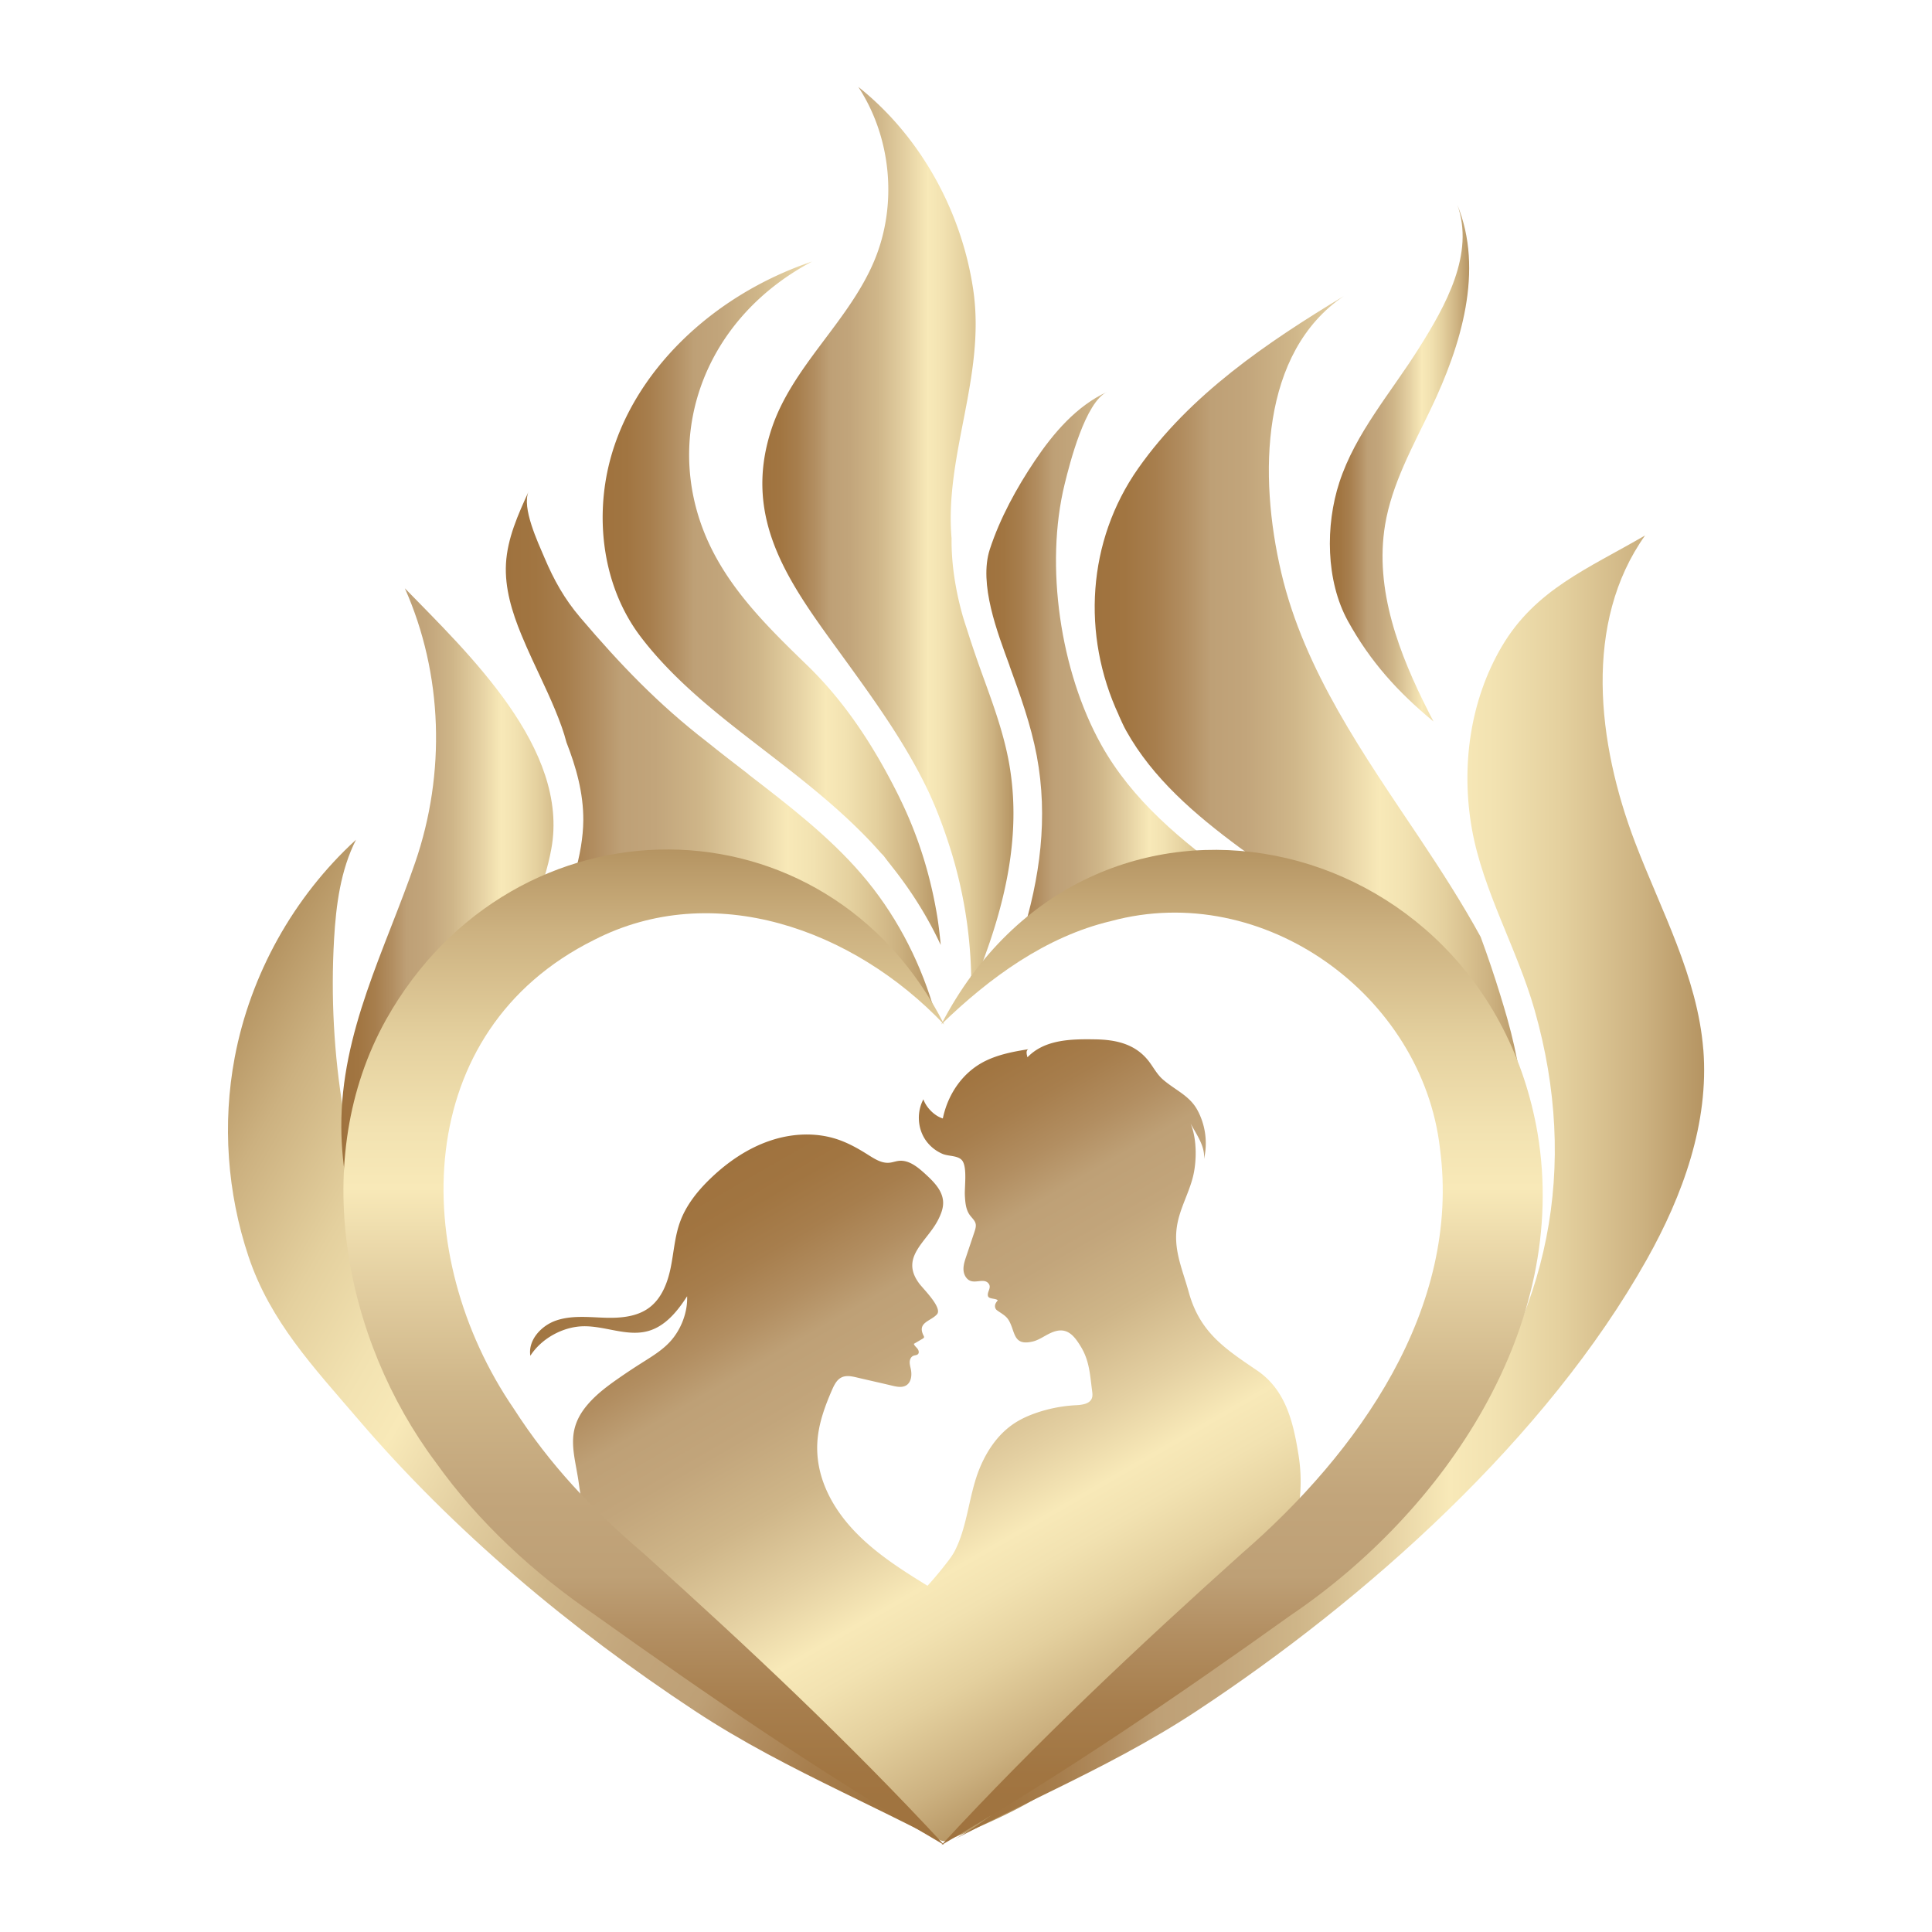
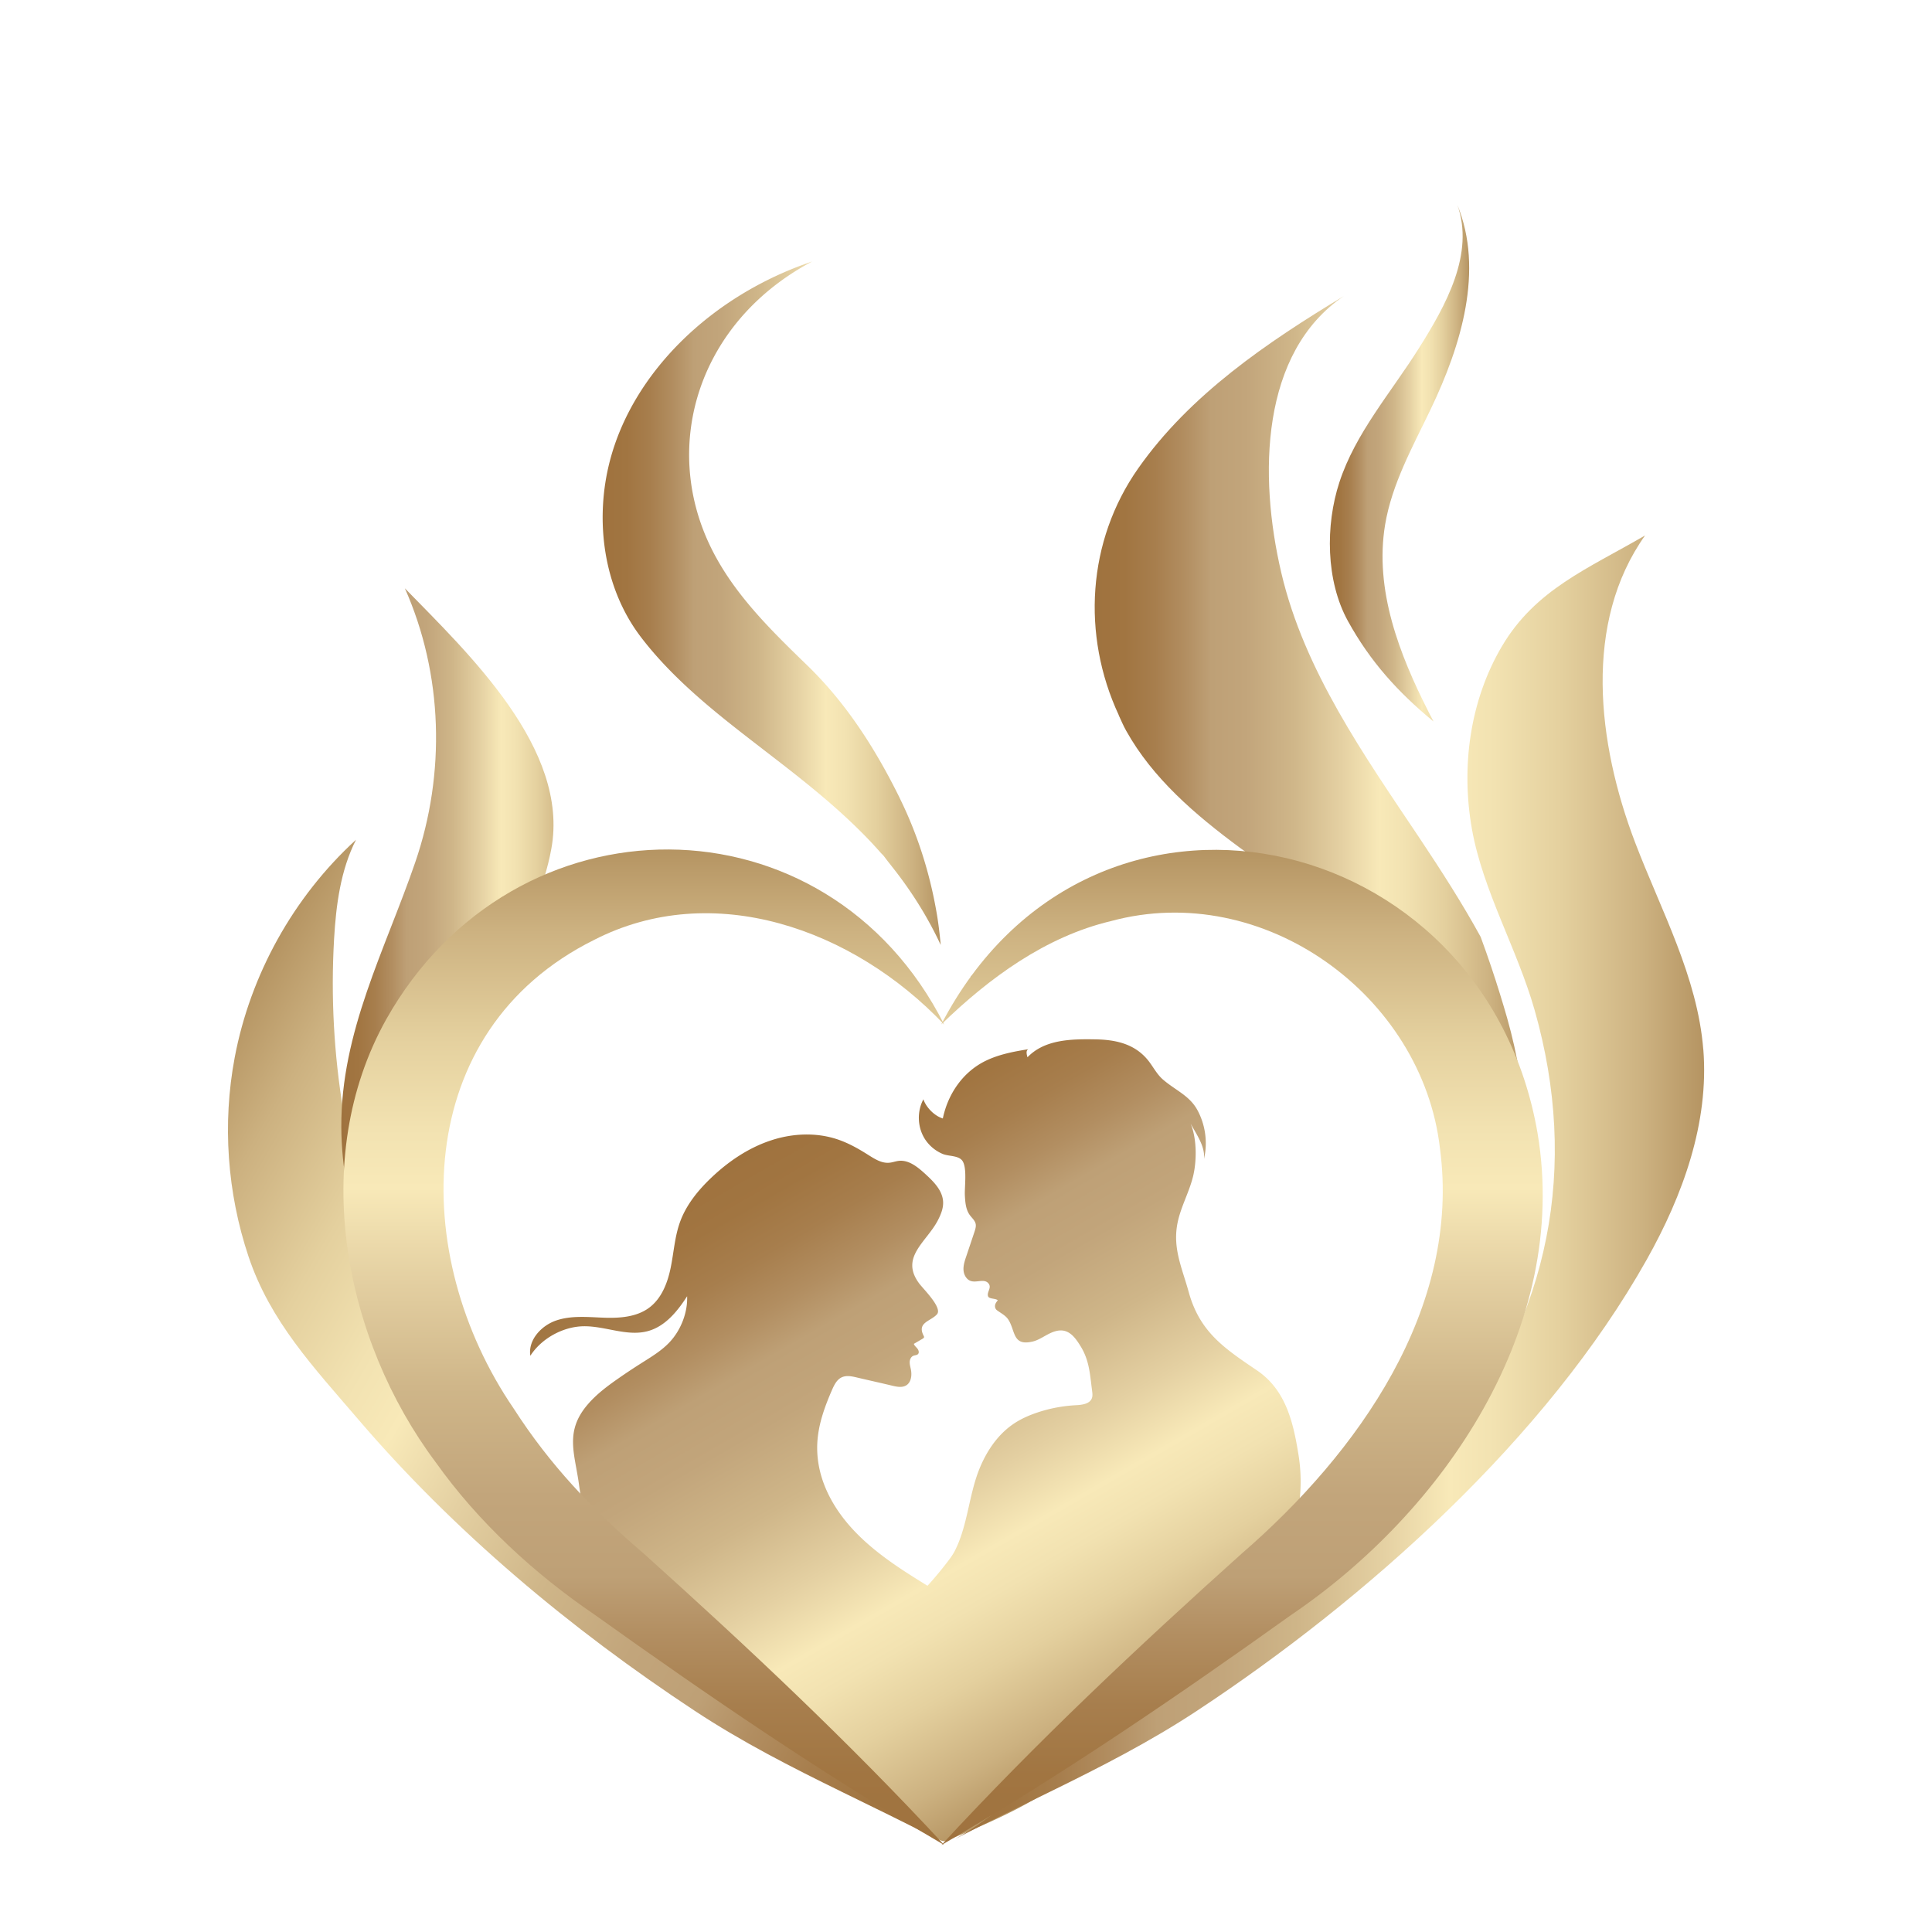
<svg xmlns="http://www.w3.org/2000/svg" viewBox="0 0 360 360">
  <defs>
    <linearGradient id="b" x1="211.21" x2="145.51" y1="324.59" y2="210.8" gradientUnits="userSpaceOnUse">
      <stop offset="0" stop-color="#b59462" />
      <stop offset=".08" stop-color="#ccb180" />
      <stop offset=".19" stop-color="#e4d09e" />
      <stop offset=".28" stop-color="#f2e2b1" />
      <stop offset=".34" stop-color="#f8e9b8" />
      <stop offset=".43" stop-color="#e4d0a2" />
      <stop offset=".54" stop-color="#cfb689" />
      <stop offset=".65" stop-color="#c2a57b" />
      <stop offset=".73" stop-color="#bea076" />
      <stop offset=".79" stop-color="#b28e61" />
      <stop offset=".86" stop-color="#a77e4d" />
      <stop offset=".93" stop-color="#a17541" />
      <stop offset="1" stop-color="#9f723e" />
    </linearGradient>
    <linearGradient id="a" x1="200.72" x2="36.08" y1="297.17" y2="202.11" gradientUnits="userSpaceOnUse">
      <stop offset="0" stop-color="#9f723e" />
      <stop offset=".07" stop-color="#a17541" />
      <stop offset=".14" stop-color="#a77e4d" />
      <stop offset=".21" stop-color="#b28e61" />
      <stop offset=".27" stop-color="#bea076" />
      <stop offset=".35" stop-color="#c2a57b" />
      <stop offset=".46" stop-color="#cfb689" />
      <stop offset=".57" stop-color="#e4d0a2" />
      <stop offset=".66" stop-color="#f8e9b8" />
      <stop offset=".72" stop-color="#f2e2b1" />
      <stop offset=".81" stop-color="#e4d09e" />
      <stop offset=".92" stop-color="#ccb180" />
      <stop offset="1" stop-color="#b59462" />
    </linearGradient>
    <linearGradient id="c" x1="180.94" x2="182.54" y1="182.63" y2="182.63" href="#a" />
    <linearGradient id="d" x1="63.6" x2="108.76" y1="198.13" y2="198.13" href="#a" />
    <linearGradient id="e" x1="94.25" x2="173.8" y1="139.39" y2="139.39" href="#a" />
    <linearGradient id="f" x1="142.03" x2="188.84" y1="99.05" y2="99.05" href="#a" />
    <linearGradient id="g" x1="183.8" x2="229.78" y1="123.92" y2="123.92" href="#a" />
    <linearGradient id="h" x1="177.99" x2="317.53" y1="221.21" y2="221.21" href="#a" />
    <linearGradient id="i" x1="203.97" x2="284.34" y1="164.69" y2="164.69" href="#a" />
    <linearGradient id="j" x1="112.29" x2="175.3" y1="112.41" y2="112.41" href="#a" />
    <linearGradient id="k" x1="247.8" x2="273.76" y1="86.3" y2="86.3" href="#a" />
    <linearGradient id="l" x1="119.99" x2="119.99" y1="343.81" y2="158.28" href="#a" />
    <linearGradient id="m" x1="231.42" x2="231.42" y1="343.81" y2="158.35" href="#a" />
  </defs>
  <path fill="url(#b)" d="M173.85 296.11c-5.11-3.13-10.28-6.3-14.44-10.61-4.67-4.83-7.8-11.01-7.02-17.78.35-3.03 1.43-5.94 2.65-8.74.4-.91.88-1.89 1.77-2.32.88-.43 1.93-.21 2.88.02 2.2.52 4.4 1 6.59 1.53.85.2 1.81.39 2.57-.06.96-.58 1.1-1.93.87-3.02-.09-.45-.23-.9-.21-1.36s.24-.95.66-1.13c.3-.13.69-.1.9-.34.24-.28.1-.72-.13-1.01s-.55-.53-.66-.88c.55-.32 1.09-.64 1.64-.96.1-.06.21-.13.25-.24.04-.12-.03-.25-.09-.36-1.23-2.45 1.35-2.64 2.51-3.95 1.07-1.2-2.53-4.69-3.31-5.74-3.63-4.87 1.32-7.67 3.45-11.72.58-1.11 1.08-2.31 1-3.56-.13-2.09-1.78-3.72-3.32-5.13-1.4-1.28-3.06-2.65-4.94-2.44-.6.07-1.17.3-1.78.35-1.42.13-2.73-.72-3.94-1.48-1.81-1.15-3.7-2.21-5.74-2.89-4.07-1.35-8.57-1.1-12.63.3-4.05 1.39-7.68 3.86-10.79 6.81-2.49 2.36-4.73 5.1-5.89 8.33-.98 2.72-1.15 5.65-1.73 8.49s-1.7 5.74-4.02 7.46c-2.37 1.76-5.55 1.96-8.5 1.85-2.96-.11-6-.43-8.8.52s-5.29 3.66-4.83 6.58c2.07-3.23 6.08-5.44 9.92-5.5 4.05-.06 8.13 1.98 12.03.89 3.2-.89 5.47-3.69 7.26-6.48.13 3.01-1.16 6.29-3.21 8.5-1.5 1.62-3.43 2.77-5.29 3.95-1.44.91-2.86 1.85-4.25 2.82-2.07 1.44-4.11 2.96-5.75 4.87-4.35 5.04-2.44 9.16-1.66 14.85 1 7.3 3 13.69 7.24 19.82 4.95 7.17 11.62 12.97 18.46 18.37 6.45 5.1 13.55 9.52 19.79 14.79 6.33 5.33 14.23 9.53 21.57 13.25.31.16.63.31.97.31.29 0 .57-.12.83-.23 5.72-2.41 11.46-4.82 16.77-8.02 2.46-1.48 4.81-3.13 7.17-4.77 3.92-2.74 7.85-5.48 11.77-8.22 2.56-1.79 3.85-4.27 6.16-6.24 12.76-10.86 26.24-26.41 23.36-44.47-1-6.27-2.43-12.16-7.75-15.77-6.1-4.13-10.67-7.15-12.72-14.62-1.23-4.48-3.07-8.21-2.04-13.02.65-3.06 2.29-5.85 2.95-8.91.61-2.86.58-6.75-.55-9.44 1.12 2.07 2.74 4.27 2.49 6.61.72-3.04.28-6.33-1.2-9.08s-4.09-3.7-6.45-5.74c-1.1-.95-1.77-2.29-2.66-3.44-2.5-3.19-6.06-3.97-9.9-4.04-4.61-.08-9.48.02-12.68 3.34-.14-.54-.34-1.23.16-1.5-2.73.43-5.49.96-7.97 2.17-4.21 2.06-7.01 6.14-7.96 10.73-1.54-.46-3.11-2.05-3.62-3.57-1.21 2.26-1.12 5.16.24 7.34a7.33 7.33 0 0 0 3.31 2.82c1.09.48 2.84.27 3.64 1.2 1.03 1.21.45 5.02.54 6.58.07 1.26.17 2.6.91 3.62.39.54.96 1 1.1 1.65.1.48-.06.98-.21 1.45l-1.56 4.65c-.28.83-.56 1.69-.49 2.57s.6 1.78 1.45 2c1.03.28 2.34-.43 3.1.32.83.83-.2 1.6 0 2.44.15.62 1.35.4 1.83.8-.21.3-.47.59-.51.98-.04.32.08.67.34.87.75.57 1.65.97 2.18 1.83 1.3 2.11.75 4.89 4.47 4.02 1.03-.24 1.92-.85 2.85-1.34s1.99-.89 3.02-.67c1.39.3 2.3 1.62 3.05 2.83 1.67 2.67 1.77 5.25 2.18 8.39.06.44.11.91-.04 1.33-.4 1.09-1.83 1.26-2.99 1.32-2.43.13-4.84.58-7.14 1.35-1.62.54-3.2 1.24-4.61 2.22-2.99 2.07-5.06 5.28-6.37 8.67-1.82 4.73-2.11 10.34-4.41 14.85-.39.77-.9 1.46-1.43 2.15a67 67 0 0 1-5.83 6.66" />
  <path fill="url(#a)" d="M156.75 333.83c-9.3-4.56-18.5-9.24-27.32-15.06-23.11-15.25-44.74-33.31-62.76-54.39-8.17-9.55-16.31-18.14-20.36-30.24-3.97-11.87-4.9-24.76-2.58-37.07 2.92-15.49 10.98-29.96 22.61-40.6-2.88 5.67-3.72 12.15-4.09 18.51-2.48 43.19 14.56 84.67 45.16 114.74 10.11 9.93 21.19 18.86 32.37 27.58 6.06 4.73 12.26 9.26 18.52 13.72 5.41 3.85 10.33 8.39 16.17 11.62-5.9-3.07-11.83-5.92-17.72-8.81" />
  <path fill="url(#c)" d="M180.99 184.54c.54-1.27 1.05-2.54 1.55-3.8-.58.41-1.11.81-1.6 1.19.02.87.06 1.74.05 2.61" />
  <path fill="url(#d)" d="M76.81 200.12c3.43-8.2 10.76-15.6 18.38-21.4 3.03-6.5 6.24-13.44 7.54-20.54 3.42-18.66-15.49-36.44-27.29-48.56 7.12 16.03 7.62 34.51 1.94 51.04-5.6 16.33-13.88 31.6-13.78 49.4.17 29.93 22.55 56.98 45.16 76.59-11.31-14.61-22.79-29.51-29.24-46.82-4.34-11.67-7.73-27.7-2.71-39.71" />
-   <path fill="url(#e)" d="M139.44 144.25c-2.58-1.98-5.16-3.97-7.69-6.01-9.08-7.01-16.16-14.4-23.62-23.17-2.98-3.5-4.93-7.02-6.7-11.2-1.15-2.72-4.29-9.33-2.92-12.31-1.97 4.31-3.97 8.75-4.23 13.48-.25 4.55 1.14 9.03 2.87 13.24.63 1.53 1.31 3.05 2 4.56 1.92 4.16 3.97 8.27 5.51 12.59.35.97.64 1.94.89 2.89 1.78 4.56 3.18 9.43 3.14 14.56-.03 3.09-.58 6.43-1.74 10.49-.19.66-.43 1.29-.64 1.95-.82 2.61-1.76 5.18-2.8 7.71-.13.31-.24.62-.37.93 9.31-4.8 20.73-5.84 31.39-5.11 8.02.55 16.08 1.96 23.38 5.31 5.5 2.52 9.24 5.93 13.43 10.18.88.9 1.77 1.86 2.46 2.91-2.72-8.91-7.19-17.29-13.25-24.34-6.07-7.06-13.72-12.94-21.11-18.63Z" />
-   <path fill="url(#f)" d="M180.94 181.92c.49-.38 1.02-.78 1.6-1.19.67-1.71 1.29-3.42 1.87-5.12 3.84-11.31 5.64-22.55 3.55-33.77-1.01-5.39-2.87-10.51-4.84-15.93-.98-2.7-1.94-5.48-2.83-8.29-.33-1.03-.68-2.05-.97-3.09-1.14-4.11-2.07-9.09-2.01-14.22-1.34-15.56 6.41-30.25 4.03-46.36-2.16-14.58-9.83-28.57-21.41-37.76 6.19 9.45 7.34 22.01 2.97 32.42-4.76 11.35-15.33 19.7-19.16 31.39-5.63 17.17 3.86 29.34 13.43 42.54 5.45 7.52 11.1 15.31 15.29 23.82 1.86 3.77 3.32 7.7 4.59 11.69a84.7 84.7 0 0 1 3.91 23.62v.26Z" />
-   <path fill="url(#g)" d="M188.12 124.09c1.95 5.38 3.98 10.95 5.07 16.77 2.14 11.44.64 22.72-2.89 33.95.23-.15.41-.31.66-.46 3.56-2.1 7.44-3.68 11.33-5.06 7.94-2.82 16.52-5.15 24.97-5.56.59-.03 1.52-.09 2.52-.09-9.56-6.9-18.77-14.44-24.59-24.88-7.62-13.66-10.53-33.35-6.81-48.54.96-3.93 3.86-15.33 7.94-17.21-5.72 2.64-10 7.64-13.51 12.87-3.38 5.03-6.48 10.69-8.37 16.47-2.11 6.47 1.45 15.59 3.69 21.72Z" />
  <path fill="url(#h)" d="M317.38 195.54c-1.08-13.54-7.85-25.84-12.69-38.53-7.1-18.59-9.68-41.02 1.85-57.24-10.62 6.18-20.42 10.06-26.67 20.64-6 10.16-7.65 22.53-5.6 34.06 2.04 11.51 8.44 22.35 11.68 33.73 8.32 29.23 2.8 57.14-15.98 80.71-13.44 16.88-26.31 28.67-40.49 37.09l-1.52.9c-2.3 1.35-4.48 2.62-6.41 4.19l-.38-.47c-2.81 2.25-5.64 4.48-8.48 6.69-6.06 4.73-12.26 9.26-18.52 13.72-5.41 3.85-10.33 8.39-16.17 11.62 5.9-3.07 11.83-5.92 17.72-8.81 9.3-4.56 18.5-9.24 27.32-15.06 31.61-20.85 65.1-50.77 83.81-84.08 6.72-11.96 11.63-25.48 10.54-39.16Z" />
  <path fill="url(#i)" d="M208.46 133.28c.45.97.87 1.97 1.39 2.89 4.92 8.82 12.78 15.59 21.16 21.78 2.55 1.88 5.15 3.72 7.73 5.53 1.98 1.39 3.96 2.78 5.9 4.18 8.13 4.98 15.87 10.41 21.55 17.78 11.29 14.63 12.7 35.01 8.13 52.91-3.25 12.7-9.15 24.45-15.77 35.83 2.4-2.72 4.81-5.54 7.24-8.6 13.09-16.43 19.32-35.11 18.48-54.88-.29-6.9-1.43-13.93-3.45-21.05-.39-1.38-.84-2.86-1.3-4.36-1.03-3.35-2.24-6.96-3.62-10.71-3.45-6.3-7.38-12.4-11.34-18.34-10.4-15.55-21.52-31.26-25.8-49.48-4.28-18.21-3.85-41.09 11.64-51.59-14.37 8.68-28.66 18.37-38.31 32.1-9.5 13.52-10.58 31.04-3.62 45.99Z" />
  <path fill="url(#j)" d="M167.66 148.72c-4.48-9.08-9.91-17.63-17.21-24.71-6.82-6.61-13.78-13.38-18-22.03-9.36-19.16-2.2-42.09 18.88-53.25-18.83 6.36-33.39 20.7-37.68 37.12-2.87 11-1.26 23.55 5.67 32.72 4.42 5.85 10.09 10.94 15.78 15.52 2.5 2.01 5.05 3.97 7.6 5.94 5.97 4.59 12.07 9.33 17.54 14.77a78 78 0 0 1 3.84 4.07c.16.18.35.35.51.53.3.35.56.74.85 1.1.26.34.54.67.79 1.01 3.57 4.49 6.64 9.37 9.06 14.57-.2-2.13-.45-4.26-.83-6.37-1.28-7.25-3.53-14.34-6.81-20.99Z" />
  <path fill="url(#k)" d="M249.57 89.88c-2.61 7.98-2.54 18.34 1.6 25.85 4.19 7.58 9.25 13.17 15.94 18.71-.32-.61-.63-1.22-.94-1.83-5.42-10.69-10.08-22.67-8.08-34.81 1.27-7.65 5.16-14.57 8.5-21.56 5.7-11.9 9.95-25.88 4.96-38.09 3.24 9.12-2.08 18.67-7.23 26.85s-11.74 15.68-14.75 24.88" />
  <path fill="url(#l)" d="M175.98 343.81c-22.6-13.19-44.05-27.84-65.14-42.91-11.25-7.65-21.69-17.24-29.64-28.41-17.09-22.83-23.76-56.52-9.25-82.52 23.84-42.4 82.09-42.4 103.99.95-16.96-17.88-43.13-27.13-65.26-15.77-34.09 16.96-34.57 58.66-14.95 87.33 6.74 10.48 14.57 18.74 24.25 27.03 19.28 17.33 38.21 35.1 55.99 54.31Z" />
  <path fill="url(#m)" d="M175.38 190.91c27.71-53.35 101.25-37.29 111.13 20.29 6.04 36.17-17.55 70.54-45.98 89.76-21.08 15.07-42.51 29.69-65.12 42.85 17.74-19.22 36.66-36.98 55.93-54.29 21.69-18.77 40.96-45.71 36.97-75.59-3.29-28.44-32.86-50.01-61.29-42.3-12.11 2.87-22.63 10.52-31.65 19.28Z" />
</svg>